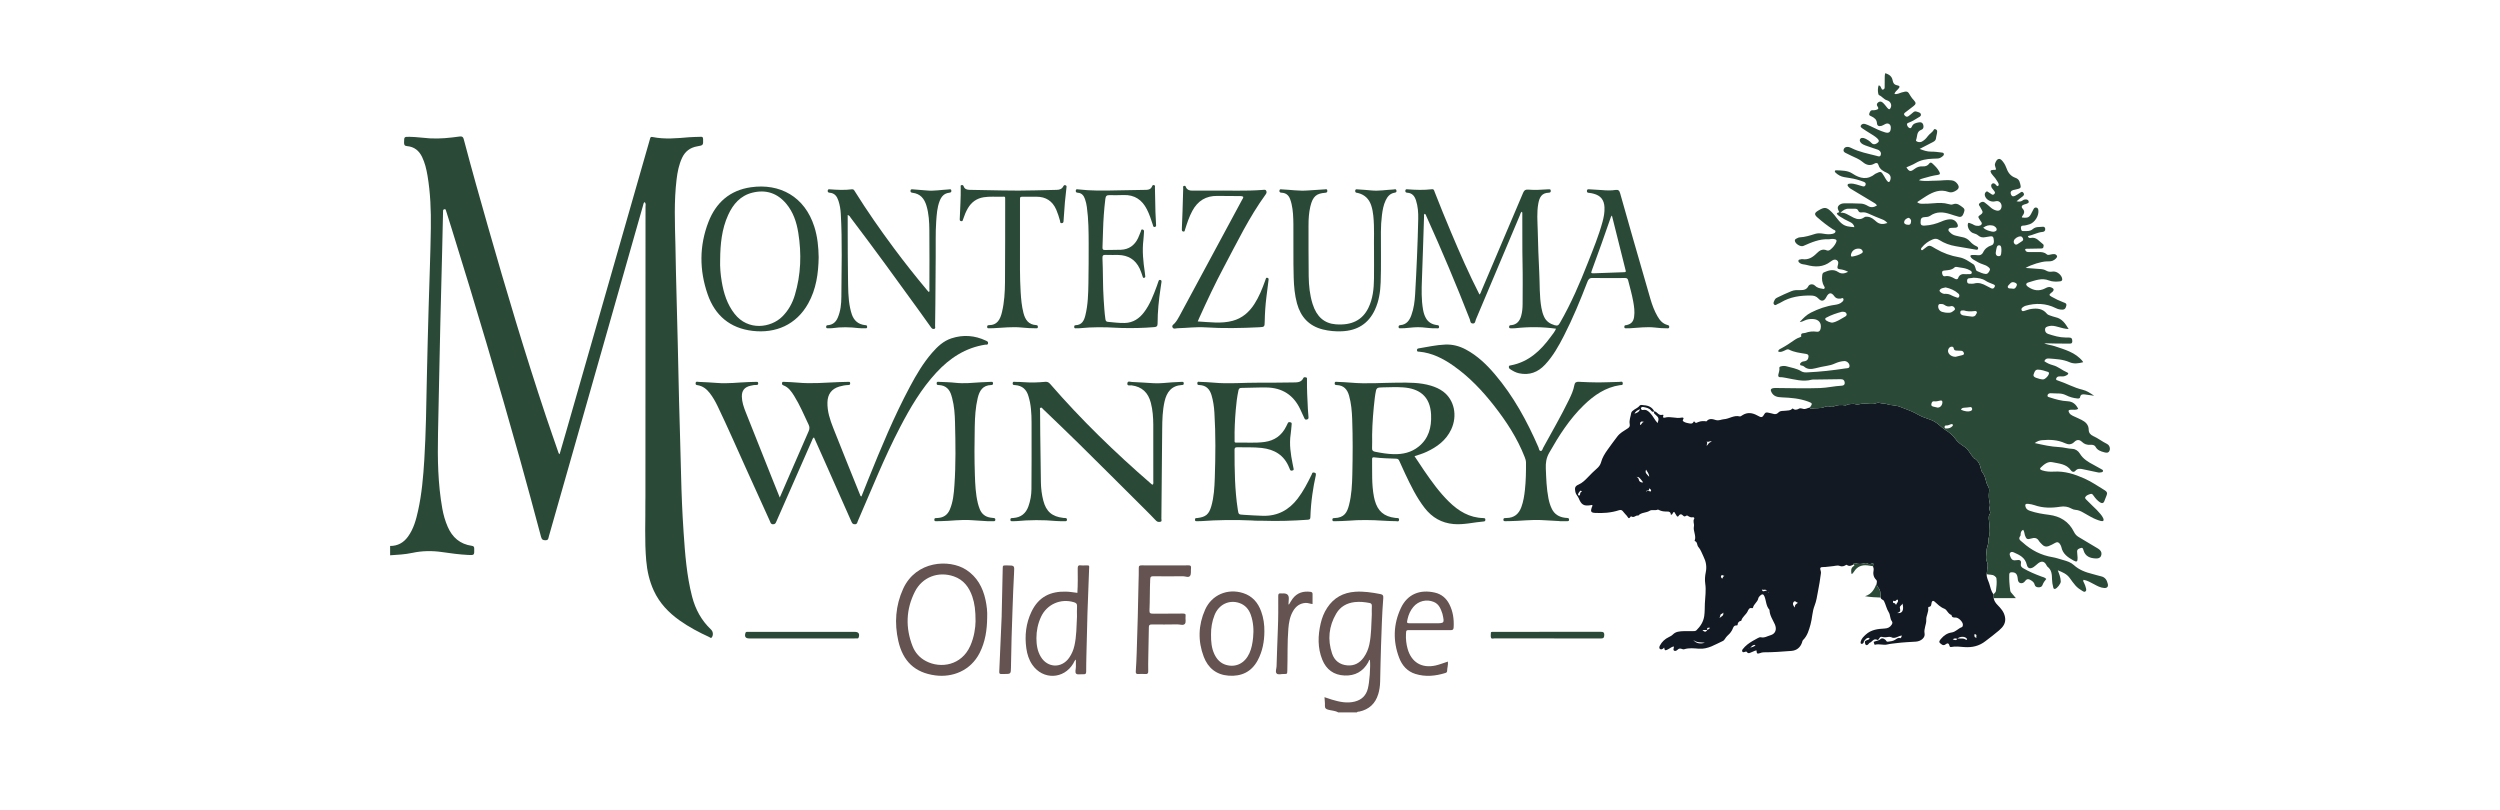
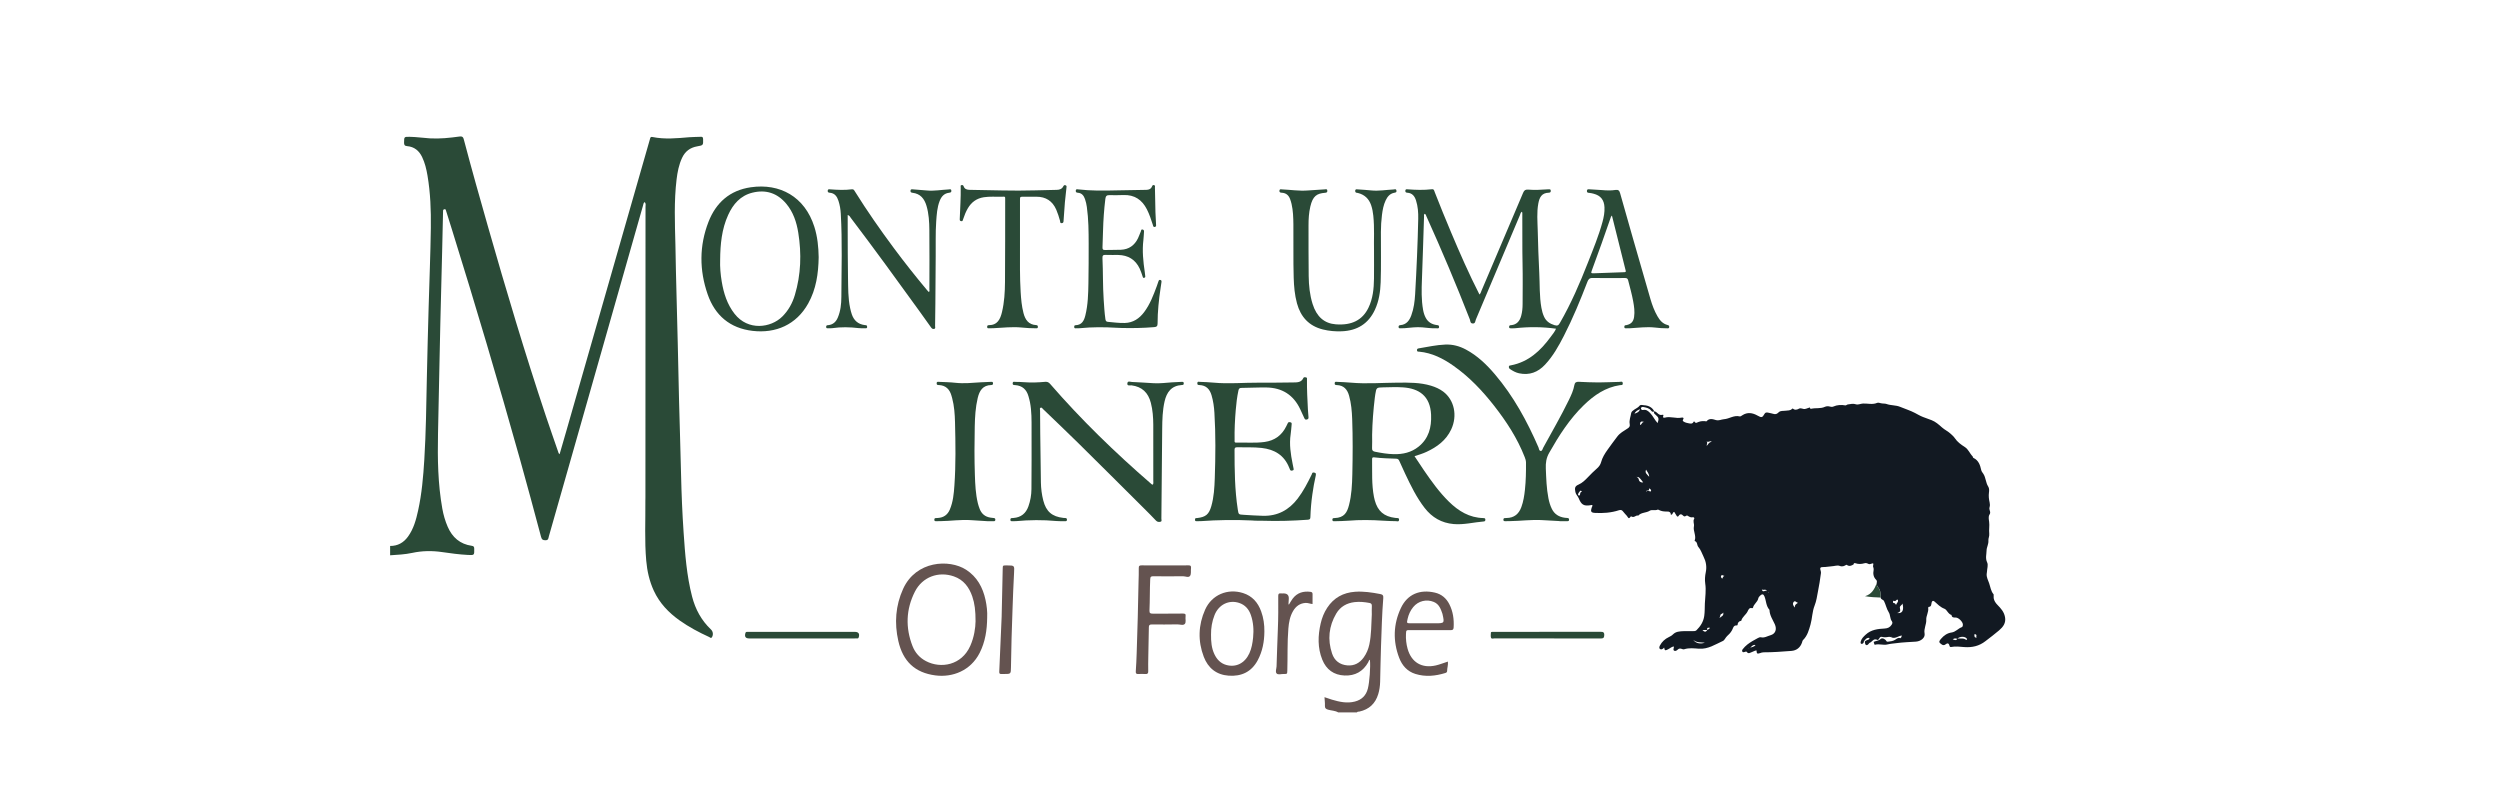
<svg xmlns="http://www.w3.org/2000/svg" version="1.1" viewBox="0 0 635.345 205.808">
  <defs>
    <style>
      .cls-1 {
        fill: #2a4a37;
      }

      .cls-2 {
        fill: #121922;
      }

      .cls-3 {
        fill: #645350;
      }
    </style>
  </defs>
  <g>
    <g id="Layer_1">
      <g id="Layer_1-2" data-name="Layer_1">
        <g>
          <path class="cls-2" d="M509.541,156.784c-.243-1.299-1.043-2.165-1.875-3.021-.508-.521-.878-1.051-.998-1.76-.004-.316-.007-.632-.01-.948-.707-.807-.812-1.881-1.144-2.831-.258-.741-.677-1.492-.627-2.335.026-.194.071-.387.076-.581.021-.802.375-1.694.047-2.382-.498-1.042-.164-2.007-.148-3.009.014-.871.544-1.624.466-2.548-.046-.556.296-1.084.214-1.773-.113-.962.11-1.982-.026-2.992-.082-.609-.24-1.315.091-1.833.249-.389.189-.635.08-.974-.099-.307-.164-.591-.054-.945.111-.359.089-.797.003-1.172-.193-.829-.28-1.647-.17-2.499.066-.516.105-1.081-.192-1.54-.647-.996-.584-2.251-1.243-3.244-.193-.29-.446-.562-.526-.934-.274-1.273-.676-2.474-1.978-3.091-.183-.087-.127-.311-.217-.4-.735-.729-1.043-1.778-1.993-2.378-.947-.598-1.887-1.283-2.525-2.242-.287-.431-.646-.728-1.008-1.071-.698-.661-1.569-1.041-2.279-1.678-.782-.702-1.607-1.43-2.608-1.821-.721-.282-1.458-.528-2.183-.807-.727-.28-1.386-.676-2.067-1.035-1.206-.634-2.514-1.021-3.762-1.55-1.081-.458-2.344-.313-3.492-.737-.357-.132-.942-.055-1.399-.183-.329-.091-.693-.194-.967-.077-1.175.5-2.378.105-3.562.159-.628.029-1.259.393-1.838.188-.715-.254-1.355-.025-2.023.043-.213.021-.43.274-.615.242-1.063-.181-2.085-.148-3.088.301-.222.099-.542.093-.778.017-.462-.147-.948-.14-1.332.041-1.119.527-2.33.23-3.47.495-.279.065-.333-.121-.351-.337-.43.089-.797.32-1.265.393-.55.086-1.012-.357-1.517-.078-.536.298-1.067.424-1.584-.049-.016-.014-.122.042-.164.086-.458.494-1.076.393-1.653.48-.599.09-1.287-.07-1.769.412-.404.403-.764.581-1.364.385-.352-.115-.749-.174-1.125-.265-.399-.096-.833-.206-1.114.297-.536.955-.753.979-1.753.415-1.271-.716-2.577-.941-3.882-.079-.226.149-.44.341-.709.275-1.424-.351-2.597.628-3.942.721-.688.047-1.28.447-2.083.208-.715-.212-1.654-.541-2.337.307-.058.071-.307-.014-.468-.022-.836-.042-1.195.023-2.082.408-.198.086-.313.003-.406-.14-.099-.153-.248-.303-.355-.093-.278.548-.703.479-1.177.385-.453-.09-.903-.173-1.301-.424-.206-.13-.369-.271-.185-.548.325-.488-.13-.544-.367-.491-1.422.322-2.841-.397-4.263.01-.125.036-.584.08-.446-.284.188-.495.049-.486-.366-.408-.415.078-.766-.152-1.052-.431-.24-.234-.483-.436-.824-.484.004.007.008.013.012.019-.013.008-.024.008-.038.016-.218.404.071.599.346.836.84.722.898,1.003.522,2.121-.758-.788-1.172-1.835-1.949-2.611-.475-.475-.987-.895-1.723-.723-.377.088-.562-.194-.563-.399-.002-.278.306-.417.59-.358.732.154,1.5.259,1.996.916.223.294.459.395.78.218.007-.013.01-.024.018-.037.003,0,.005.002.009.002-.562-1.049-1.501-1.49-2.634-1.546-.369-.019-.836-.226-1.117.137-.359.464-.883.667-1.334.978-.337.232-.729.508-.782.853-.143.934-.569,1.862-.383,2.801.13.653-.152.89-.589,1.172-.911.587-1.879,1.112-2.551,1.996-.855,1.127-1.701,2.262-2.518,3.416-.685.966-1.307,1.965-1.619,3.137-.162.608-.533,1.128-1.017,1.549-.821.714-1.585,1.484-2.339,2.269-.703.732-1.406,1.438-2.384,1.867-.963.422-.98.895-.788,1.882.128.659.622,1.029.836,1.562.659,1.637,1.274,2.059,2.956,1.798.182-.029.374-.172.576.076-.078.183-.181.385-.249.598-.296.913-.121,1.215.839,1.271,2.078.12,4.136-.029,6.128-.681.416-.136.752-.043.97.254.312.425.688.781,1.026,1.173.316.367.427,1.021.948.195.029-.046.204-.06.265-.02.632.422,1.08-.443,1.676-.228.777-.87,2.016-.651,2.948-1.256.498-.323,1.37.046,2.036-.28.06-.029.181.058.269.098.794.357,1.083.39,2.34.411.236.004.508.139.63.403.071.151-.049.44.213.394.414-.128.261-.67.725-.709.18.297.365.605.552.912.13.214.335.433.521.139.414-.659.801-.506,1.24-.058.188.191.404.19.621.028.141-.105.31-.152.461-.057.417.262.813.524,1.361.38.216-.056.411.242.315.387-.426.635.059,1.278-.077,1.912-.264,1.231.676,2.411.183,3.661-.009.022.008.08.024.085.745.238.518,1.064.917,1.508.648.722.908,1.679,1.335,2.506.594,1.15.853,2.514.552,3.912-.202.939-.273,2.006-.138,2.886.264,1.724-.022,3.393-.095,5.07-.045,1.049-.004,2.117-.159,3.181-.217,1.492-.965,2.608-1.974,3.616-.242.242-.605.225-.936.225-.791,0-1.584-.024-2.373.007-.955.038-1.93.084-2.663.821-.311.313-.667.503-1.058.69-.974.463-1.751,1.172-2.253,2.133-.142.273-.29.672.045.906.26.181.572.024.816-.168.074-.058.125-.145.186-.219.012.024.028.047.041.071.013.023.025.047.027.072.074.899.598.454.963.293.483-.213.87-.642,1.444-.718.117.407-.32.83.086,1.069.357.21.698-.064.968-.313.283-.261.592-.265.918-.147.221.08.455.179.672.108,1.227-.401,2.502-.233,3.72-.144,2.349.173,4.158-1.081,6.117-1.969.223-.101.411-.341.544-.561.306-.501.725-.892,1.143-1.288.279-.264.45-.587.643-.909.256-.426.313-1.236,1.135-1.185.086.005.252-.055.254-.092.03-.618.325-.996.947-1.097.24-.989,1.188-1.5,1.61-2.376.214-.445.413-1.025,1.141-.818.063.018.221-.069.231-.126.177-.933,1.15-1.406,1.336-2.34.056-.281.26-.525.483-.733.508-.475.84-.416,1.094.204.458,1.119.379,2.437,1.264,3.398.019.02.013.063.014.097.057,1.34.826,2.423,1.35,3.58.567,1.251.206,2.435-1.112,2.798-.791.218-1.526.737-2.437.509-.245-.061-.581.107-.835.245-.895.485-1.794.967-2.595,1.603-.44.349-.837.744-1.177,1.191-.147.195-.228.426-.071.637.135.182.343.135.543.069.181-.06.432-.204.555-.029.432.612.866.185,1.299.047.395-.125.742-.397,1.179-.424.059.859.156.937.92.682.281-.094.541-.198.851-.197,2.37.006,4.733-.173,7.093-.356,1.326-.103,2.256-.846,2.703-2.126.076-.217.09-.467.26-.632,1.117-1.083,1.508-2.578,1.899-3.954.446-1.569.415-3.255,1.046-4.833.448-1.121.618-2.359.846-3.567.288-1.522.569-3.039.749-4.577.023-.197.035-.372-.033-.573-.28-.828-.174-1.073.684-1.053.699.017,1.357-.156,2.039-.184.688-.029,1.508-.332,2.03-.122.752.303,1.183.053,1.724-.256.04-.023.134.013.184.048.6.422,1.136.17,1.669-.146.025-.307.211-.404.475-.309.769.278,1.53.225,2.301.006.286-.081.58-.052.857.102.23.128.452.165.739.066.728-.251.737-.224.572.593.066.318.222.617.156.962-.181.938-.066,1.801.664,2.508.279.27.136.618.101.939.082.313.088.643.335.907.702.752.688,1.702.7,2.642.038.521.645.502.837.88.471.928.64,1.981,1.21,2.873.439.687.273,1.595.794,2.271.23.298.12.616-.078.912-.415.619-.954.89-1.731.931-1.74.093-3.471.274-4.852,1.567-.564.527-1.105,1.037-1.274,1.82-.041.191-.053.408.181.503.227.091.365-.079.508-.211.13-.122.068-.335.155-.445.355-.45.691-.971,1.407-.836-.044.54-.514.458-.802.627-.19.112-.453.187-.366.497.068.243.027.552.323.676.269.113.424-.106.592-.252.093-.081.14-.258.238-.286.688-.197,1.028-1.299,2.001-.766.171.094.296-.076.384-.217.383-.615.432-.654,1.156-.484.269.063.511.037.773.015.416-.035.842-.201,1.255.025l-.012-.012c-.002-.007-.005-.014-.009-.021-.034-.054-.077-.118-.071-.123.085-.071.104-.049.054.055-.008.016.005.043.017.069.005.008.011.017.015.024.957.501,1.735-.365,2.69-.44-.17.307-.165.744-.452.66-.592-.175-.889.185-1.307.444-.529.329-1.179.385-1.8.459-.164.02-.287.006-.397-.173-.337-.55-1.065-.87-1.447-.512-.528.496-1.206.455-1.791.744.16.245.116.791.373.718,1.048-.3,2.086.189,3.128-.07.73-.181,1.494-.228,2.243-.329,1.665-.225,3.343-.274,5.017-.391,1.262-.088,2.391-.995,2.193-2.063-.233-1.262.498-2.298.427-3.525-.055-.948.639-1.915.493-2.972-.012-.084.056-.256.094-.258.759-.037.668-.636.779-1.12.097-.423.389-.552.721-.258.786.694,1.467,1.439,2.537,1.843.651.247.91,1.342,1.792,1.58.078.701.584.66,1.097.657.685-.004,1.774,1.075,1.79,1.757.006.27-.042.604-.291.693-.926.327-1.533,1.203-2.585,1.345-1.072.144-1.957.756-2.657,1.583-.262.309-.676.764-.288,1.097.344.296.818.829,1.446.319.413-.335.782-.332.944.285.059.224.138.468.449.402,1.117-.236,2.25-.062,3.349.02,2.01.148,3.779-.269,5.36-1.5,1.168-.91,2.366-1.784,3.483-2.752,1.012-.877,1.787-1.854,1.496-3.407l-.007.005ZM401.495,125.887c-.004.015-.061.015-.093.021-.139.027-.321-.009-.34-.119-.083-.467.346-.716.527-1.073.015-.03.234.039.357.07.017.004.025.046.072.139-.5.133-.415.592-.524.962h0ZM416.788,103.99c-.205.708-.766.938-1.411,1.145.29-.659.852-.902,1.411-1.145ZM416.549,122.108c-.113-.315-.08-.675-.658-.927.716.082.708.1,1.708,1.423-.51.095-.95-.218-1.05-.497h0ZM416.795,108.009c.014-.596.016-1.123,1.04-.765-.658.004-.525.667-1.04.765ZM418.331,119.357c.289.567.772.97.787,1.811-.511-.61-1.178-.928-.787-1.811ZM419.586,124.762c-.05.14-.231.204-.315.119-.313-.316-.622-.164-.962.076.119-.556.955-.089.75-.814-.006-.023.214.051.307.123.161.124.298.276.221.497h0ZM430.309,162.598c.84.763,1.888.629,2.956.722-1.138.441-2.322.174-2.956-.722ZM433.878,160.09c.003.009.003.015.005.025h-.032c-.324.622-.743.484-1.198,0h1.198c.004-.007.007-.011.011-.018.005-.002.011-.005.016-.007-.171-.639.246-.6.696-.544-.159.288-.415.432-.696.544ZM434.197,112.744c-.066.078-.129.161-.191.246-.084.113-.168.228-.262.335-.051-.409.343-.791-.099-1.265.109.15.224.211.342.224.353.041.726-.34,1.006.015h0c-.366.025-.598.211-.796.444h0ZM436.986,157.071c.11-.265.183-.526.247-.799.076-.329.609-.226.677-.643.296.878-.501,1.026-.924,1.441h0ZM437.685,147.069c-.298-.272-.446-.542-.241-.797.243-.304.512.085.803.085-.348.088-.406.433-.562.713h0ZM447.753,149.787c.443.326,1.078-.273,1.31.522-.283-.619-1.088.57-1.31-.522ZM449.392,150.593c-.021-.02-.062-.044-.058-.057.011-.041.038-.077.06-.115.021.02.041.038.066.063-.022.036-.045.073-.068.11h0ZM444.462,164.794c-.021-.003-.037-.036-.055-.056.022-.015.046-.044.067-.042.021.003.037.036.055.056-.022.015-.046.044-.067.041h0ZM444.806,164.592c.382-.319.685-.812,1.336-.668-.35.491-.889.495-1.336.668ZM456.173,154.403c-.537-.487-.663-1.043-.318-1.448.368-.433.693.228,1.104.241-.444.292-.91.486-.786,1.206h0ZM481.273,153.246c-.195.003-.219-.196-.186-.375.045-.243.161-.211.342-.13.382.171.463-.461.869-.332.262.57-.323.849-.439,1.317-.182-.219-.253-.484-.587-.48h0ZM482.152,155.794c.682-.18.903-.532.699-1.182-.198-.628.518-.776.649-1.246.424,1.758-.055,2.617-1.348,2.428h0ZM496.252,162.46c.5-.298.807-.231,1.187-.092-.349.461-.672.323-1.187.092ZM499.852,162.56c-.033.04-.134.08-.164.06-.331-.23-.691-.351-1.095-.348-.34.003-.679,0-1.119,0,.735-.614,1.942-.551,2.371.027.068.091.071.182.006.261h0ZM502.359,162.081c.004.017.012.035.038.053-.046-.019-.046-.036-.038-.053ZM502.401,162.013s.003-.005,0-.009c-.003,0-.003-.003-.005-.004-.698.176-.639-.416-.613-.74.019-.243.348-.035.456.07.174.168-.164.504.157.67h.006l.004.007s-.002.004-.005.005h0Z" />
          <g>
            <path class="cls-3" d="M350.744,150.965c-2.105-.404-4.208-.726-6.359-.575-3.014.212-5.405,1.508-7.084,4.055-.807,1.224-1.336,2.564-1.663,3.981-.717,3.105-.811,6.203.402,9.212,1.018,2.525,2.931,3.925,5.676,4.034,2.676.106,4.698-1.029,6.011-3.385.118-.212.122-.512.421-.618.185,1.887-.108,5.697-.523,7.328-.449,1.765-1.561,2.846-3.307,3.296-1.995.514-3.917.08-5.822-.484-.614-.182-1.215-.404-1.895-.632.047.792.147,1.48.111,2.161-.033.62.208.835.777,1.01.862.265,1.805.228,2.606.706h4.748c.142-.254.406-.166.618-.213,2.475-.542,4.071-2.025,4.804-4.449.307-1.015.449-2.057.479-3.11.085-3.025.108-6.052.224-9.075.156-4.074.243-8.152.575-12.217.053-.645-.123-.896-.799-1.026h0ZM348.628,156.126c-.144,2.612-.097,5.153-.625,7.647-.254,1.203-.721,2.323-1.443,3.323-1.018,1.409-2.383,2.154-4.146,2.004-1.935-.164-3.281-1.203-3.887-3.021-1.178-3.529-.825-6.955,1.068-10.159,1.033-1.749,2.675-2.679,4.697-2.906,1.255-.141,2.498-.013,3.734.214.463.085.644.32.613.811-.045.721-.012,1.448-.012,2.087h0Z" />
            <path class="cls-3" d="M245.519,144.788c-4.275-2.753-12.745-2.311-16.005,4.87-1.928,4.248-2.243,8.687-1.223,13.213,1.174,5.209,4.24,8.113,9.465,8.779,4.296.549,8.9-1.18,11.206-5.709,1.438-2.825,1.882-5.855,1.915-8.974.073-1.525-.099-3.03-.419-4.512-.685-3.167-2.151-5.871-4.94-7.667h0ZM246.58,164.144c-2.195,4.935-7.48,5.852-11.259,3.869-1.613-.846-2.768-2.152-3.416-3.818-1.824-4.685-1.67-9.355.606-13.835,1.897-3.735,5.976-5.246,9.903-3.878,2.471.861,3.87,2.742,4.684,5.116.612,1.787.833,3.647.827,6.292-.024,1.658-.349,4.015-1.343,6.251v.002Z" />
-             <path class="cls-3" d="M275.68,143.695c-.329-.004-.665.038-.987-.013-.698-.107-.813.229-.805.837.028,2.004.039,4.009-.081,6.151-1.015-.127-1.953-.293-2.906-.315-3.884-.094-6.929,1.254-8.771,5.123-1.395,2.932-1.744,6.042-1.307,9.239.206,1.507.646,2.945,1.527,4.224,2.676,3.886,7.995,3.723,10.407-.321.189-.317.281-.715.666-1.014,0,.685-.003,1.271,0,1.856.004.609-.31,1.443.098,1.764.391.308,1.197.065,1.817.121.599.054.706-.22.702-.747-.008-1.315.031-2.63.055-3.945.133-7.299.375-14.594.682-21.887.053-1.261.171-1.06-1.098-1.074h0ZM273.702,156.74c-.128,2.465-.103,4.938-.653,7.365-.249,1.101-.682,2.125-1.33,3.054-1.903,2.727-5.467,2.62-7.197-.218-.888-1.457-1.122-3.098-1.127-4.743-.004-1.884.373-3.728,1.18-5.455,1.486-3.182,4.985-4.712,8.354-3.693.548.166.831.392.789,1.024-.059.885-.015,1.777-.015,2.665h0Z" />
            <path class="cls-3" d="M315.903,150.717c-3.932-1.246-7.951.448-9.633,4.216-1.749,3.92-1.877,7.975-.341,11.995,1.088,2.851,3.217,4.563,6.311,4.785,3.225.232,5.798-.941,7.383-3.893,1.227-2.284,1.685-4.751,1.704-7.316.023-1.758-.215-3.476-.819-5.131-.82-2.253-2.257-3.911-4.605-4.656h0ZM318.461,162.033c-.138,1.374-.367,2.738-.953,4.01-1.154,2.506-3.392,3.643-5.866,2.949-1.464-.41-2.408-1.434-3.033-2.769-.714-1.525-.856-3.158-.841-4.955-.018-1.621.242-3.337.901-4.975,1.068-2.653,3.64-3.921,6.234-3.073,1.523.498,2.474,1.596,2.984,3.067.647,1.863.769,3.798.574,5.748h0Z" />
            <path class="cls-3" d="M302.009,143.677c-1.977.036-3.954.013-5.932.013s-3.955.015-5.933-.01c-.529-.007-.761.105-.742.695.04,1.182-.04,2.368-.057,3.55-.086,6.021-.288,12.039-.474,18.058-.048,1.545-.122,3.09-.228,4.633-.038.535.13.708.649.679.592-.033,1.189-.037,1.779,0,.547.035.752-.136.736-.714-.032-1.25-.003-2.503.019-3.754.043-2.467.11-4.935.14-7.402.006-.534.159-.73.728-.724,2.172.024,4.346.008,6.519-.023.646-.01,1.477.343,1.89-.117.39-.433.094-1.264.195-1.908.103-.654-.165-.735-.758-.726-2.537.039-5.075.011-7.613.021-.539.002-.835-.098-.804-.762.123-2.662.066-5.33.19-7.995.029-.636.231-.749.803-.743,2.504.028,5.01.033,7.514-.003.623-.009,1.448.45,1.823-.115.318-.48.145-1.275.227-1.926.068-.541-.086-.74-.672-.729h0Z" />
            <path class="cls-3" d="M368.322,153.536c-.777-1.516-1.985-2.541-3.654-2.929-3.785-.88-6.977.367-8.647,3.912-1.937,4.111-2.059,8.402-.438,12.658.738,1.937,2.05,3.454,4.136,4.099,2.55.789,5.071.531,7.576-.237.28-.086.476-.205.475-.53-.004-.754.295-1.483.197-2.377-1.079.335-2.046.745-3.072.979-3.529.805-6.208-.762-7.173-4.247-.335-1.212-.473-2.453-.411-3.714.05-1.014.042-1.018,1.044-1.019,3.428-.002,6.856-.009,10.284.008.506.003.751-.075.786-.674.121-2.076-.147-4.067-1.103-5.932h.002ZM364.811,158.4h-2.763c-1.151,0-2.302,0-3.453,0-1.121,0-1.124-.003-.868-1.136.249-1.104.707-2.112,1.429-2.989,1.29-1.568,3.396-2.068,5.232-1.298,1.374.576,1.772,1.818,2.204,3.052.011.03.009.065.016.097.5,2.242.475,2.274-1.796,2.274h0Z" />
            <path class="cls-3" d="M255.914,143.692h-.197c-.884.002-.872.003-.891.91-.091,4.271-.189,8.541-.27,12.182-.217,5.061-.399,9.491-.609,13.921-.021.45.115.605.536.585.23-.011.461-.002.692-.002,1.718,0,1.729,0,1.75-1.73.059-4.962.224-9.921.401-14.88.108-3.02.214-6.041.383-9.057.108-1.918.16-1.915-1.795-1.929h0Z" />
            <path class="cls-3" d="M333.082,150.412c-1.828-.24-3.4.202-4.555,1.714-.354.464-.628.987-.938,1.483-.047-.007-.095-.014-.142-.021.025-.426.038-.853.078-1.278.092-1.002-.349-1.503-1.324-1.502-.231,0-.465.024-.692-.004-.525-.068-.663.153-.66.662.014,2.83.024,5.66-.099,8.491-.137,3.122-.211,6.247-.327,9.371-.023.617-.365,1.387-.002,1.807.378.437,1.183.131,1.8.147.921.024.909,0,.937-.902.108-3.552-.028-7.11.265-10.658.129-1.555.396-3.063,1.198-4.433.713-1.217,1.725-1.97,3.165-2.065.619-.04,1.201.249,1.78.278,0-.865-.011-1.68.005-2.494.007-.359-.119-.544-.489-.592v-.003Z" />
          </g>
          <g>
            <path class="cls-1" d="M175.886,151.615c-1.384-5.35-1.783-10.83-2.156-16.31-.332-4.859-.532-9.724-.643-14.594-.146-6.348-.354-12.695-.517-19.044-.123-4.804-.211-9.608-.327-14.413-.148-6.119-.315-12.237-.465-18.355-.055-2.238-.073-4.475-.13-6.712-.141-5.528-.367-11.058.294-16.57.227-1.896.584-3.765,1.407-5.516.774-1.646,2.048-2.6,3.84-2.909,1.565-.27,1.533-.288,1.496-1.849-.013-.516-.204-.601-.643-.577-.954.051-1.912.027-2.863.107-3.121.264-6.239.582-9.351-.054-.553-.113-.566.233-.668.593-.799,2.812-1.613,5.62-2.418,8.432-6.243,21.792-12.484,43.585-18.727,65.377-.591,2.061-1.192,4.118-1.797,6.205-.283-.196-.306-.433-.379-.649-1.046-3.045-2.122-6.079-3.14-9.133-5.28-15.835-10.049-31.825-14.633-47.872-2.112-7.392-4.204-14.79-6.163-22.224-.165-.627-.307-.966-1.157-.849-2.477.34-4.972.609-7.484.463-1.71-.1-3.407-.365-5.121-.391-1.454-.023-1.422-.021-1.452,1.441-.013.611.141.871.785.926,1.804.155,3.027,1.154,3.798,2.759.719,1.497,1.097,3.092,1.372,4.715.744,4.398.91,8.844.85,13.282-.09,6.743-.375,13.484-.561,20.227-.164,5.953-.332,11.906-.452,17.86-.141,6.943-.222,13.887-.646,20.819-.265,4.336-.637,8.666-1.57,12.921-.516,2.351-1.138,4.672-2.585,6.662-1.114,1.533-2.604,2.377-4.534,2.365v2.372c1.871-.131,3.751-.206,5.591-.605,2.542-.551,5.088-.586,7.657-.207,2.149.316,4.303.603,6.475.72,1.7.092,1.684.091,1.653-1.582-.009-.473-.11-.663-.634-.737-2.969-.424-4.94-2.136-6.113-4.849-.643-1.487-1.086-3.033-1.368-4.621-1.117-6.284-1.22-12.629-1.09-18.986.13-6.383.265-12.767.399-19.15.064-3.06.125-6.12.2-9.18.147-5.987.304-11.974.451-17.96.083-3.389.155-6.778.231-10.167.006-.265-.025-.553.328-.625.399-.081.396.262.468.49.498,1.566.986,3.134,1.474,4.702,6.041,19.383,11.812,38.846,17.291,58.394,1.836,6.55,3.592,13.121,5.35,19.691.181.674.463.858,1.14.852.762-.006.715-.553.837-.982,2.167-7.582,4.323-15.166,6.482-22.75,5.818-20.443,11.635-40.887,17.452-61.331.086-.3.095-.636.397-.882.407.364.238.819.238,1.214-.002,24.641-.013,49.282-.025,73.923,0,.264-.017.526-.014.79.044,5.069-.228,10.144.219,15.205.232,2.633.803,5.189,1.915,7.609,1.458,3.174,3.773,5.599,6.588,7.591,2.344,1.659,4.868,3.003,7.475,4.192.222.101.491.459.746.02.359-.617.26-1.422-.278-1.931-2.434-2.308-3.955-5.128-4.791-8.356v.002Z" />
-             <path class="cls-1" d="M535.514,112.842c-1.247-.597-2.32-1.49-3.597-2.042-.625-.27-1.093-.832-1.094-1.537-.002-1.324-.794-2.029-1.833-2.562-.729-.374-1.495-.677-2.233-1.034-.356-.172-.686-.391-.89-.755-.308-.552-.202-.731.438-.788.602-.054,1.246.185,1.836-.231-.575-1.153-1.366-1.863-2.736-1.925-1.514-.069-2.981-.483-4.424-.954-.272-.088-.667-.107-.635-.487.035-.423.414-.59.793-.595.591-.008,1.184.085,1.774.066.775-.024,1.483.106,2.186.463.852.432,1.776.693,2.734.798.335.037.727.079.803-.342.136-.754.667-.728,1.2-.671.792.085,1.577.218,2.366.331-.945-.642-1.89-1.286-2.973-1.536-2.168-.501-4.088-1.628-6.181-2.308-.216-.071-.591-.119-.503-.484.07-.294.312-.52.623-.569.289-.046.59-.03.885-.016.481.024.903-.117,1.298-.382.341-.229.397-.464-.013-.634-1.241-.516-2.252-1.466-3.583-1.826-.782-.212-1.543-.532-2.214-1.029.223-.582.634-.728,1.189-.682,1.765.147,3.534.192,5.205.937,1.115.497,2.292.318,3.457.013-.046-.113-.057-.181-.096-.229-1.845-2.29-4.561-2.981-7.163-3.862-.859-.29-1.803-.314-2.632-.735,2.051.055,4.092.115,6.134.089.477-.006,1.051.14,1.012-.675-.034-.698-.224-.869-1.079-.875-.231-.002-.461,0-.693,0-1.503-.01-2.92-.436-4.33-.895-.519-.169-.822-.529-.824-1.097-.002-.666.527-.776.998-.9.76-.2,1.503-.021,2.237.181.873.239,1.74.517,2.762.558-.848-1.398-1.668-2.642-3.318-2.997-.48-.104-.942-.291-1.412-.44-.315-.1-.61-.219-.834-.493-1.054-1.293-2.486-1.378-3.973-1.166-.58.082-1.135.328-1.706.482-.248.067-.539.168-.697-.148-.164-.33.024-.577.274-.759.211-.153.443-.307.69-.376,2.624-.744,5.197-.668,7.67.567.549.274,1.092.415,1.701.407.677-.009.881-.412,1.008-.987.137-.618-.264-.695-.683-.857-1.044-.401-2.062-.87-3.031-1.427-.704-.405-.704-.534-.105-1.022.076-.063.167-.108.239-.176.57-.54.466-.914-.288-1.204-.567-.217-1.025.014-1.496.259-1.54.801-3,.567-4.363-.399-.639-.453-.6-.913.122-1.119,1.688-.482,3.359-1.213,5.188-.492.866.341,1.811.339,2.735.24.315-.033.678-.094.651-.568-.059-.985-1.3-2.038-2.302-1.935-.593.062-1.182.134-1.722-.204-.52-.325-1.091-.411-1.694-.443-1.156-.063-2.308-.17-3.589-.268,1.398-.839,4.024-1.631,5.333-1.661.491-.012.989.019,1.468-.142.66-.222,1.357-.946,1.172-1.265-.357-.617-.946-.464-1.503-.366-.38.066-.768.267-1.13-.049-.591-.517-1.298-.574-2.04-.554-.823.022-1.647-.002-2.471.005-.519.004-.89-.158-.959-.732.299-.16.6-.113.892-.12,1.054-.022,2.108-.042,3.162-.06.277-.004.542-.031.606-.369.047-.256.139-.555-.115-.735-.956-.677-1.64-1.887-3.11-1.579-.317.066-.637-.024-.729-.476,1.299-.245,2.423-.937,3.722-1.051.437-.038.737-.283.688-.786-.035-.358-.271-.567-.594-.529-.869.101-1.816-.067-2.55.583-.724.64-1.592.5-2.439.519-.542.012-.529-.399-.585-.74-.063-.386.075-.643.518-.65.567-.008,1.106-.169,1.639-.334,1.357-.419,2.472-2.209,2.263-3.606-.046-.309-.164-.573-.51-.647-.3-.064-.521.078-.667.316-.171.28-.316.576-.458.872-.16.335-.302.599-.449.802-.442.609-.931.678-2.088.53h0c-.035-.108,0-.199.052-.281.017-.028.036-.054.054-.08.434-.619.747-1.171.059-1.899-.416-.441-.193-.851.363-1.028.156-.05.323-.071.472-.135.344-.147.888-.212.683-.752-.179-.469-.68-.45-1.114-.365-.151.03-.294.139-.423.235-.475.356-.985.281-1.508.193.478-.452.978-.817,1.47-1.189.342-.258.592-.544.245-.984-.344-.436-.613-.14-.915.063-.381.256-.769.508-1.177.716-.437.223-.834.186-1.044-.344-.217-.548-.028-.948.567-1.122.441-.129.902-.193,1.344-.318.33-.093.641-.257.551-.685-.181-.856-.255-1.732-1.322-2.1-1.106-.382-1.836-1.194-2.235-2.339-.212-.609-.512-1.213-.923-1.735-.288-.366-.647-.82-1.097-.72-.521.116-.758.67-.932,1.184-.118.347.01.65.108.959.069.217.209.421.016.625-.176,0-.34-.006-.505,0-.821.037-.95.252-.545.928.1.168.228.324.363.467.452.483.845,1.011,1.177,1.581.196.337.501.788.184,1.075-.302.272-.513-.239-.748-.428-.256-.206-.525-.298-.807-.092-.284.207-.257.517-.177.811.09.328.375.535.55.81.179.281.561.538.223.942-.371.441-.686.142-1.004-.087-.08-.058-.157-.128-.248-.161-.302-.111-.548-.584-.927-.22-.347.334-.337.765-.152,1.191.357.824,1.437,1.378,2.336,1.215.289-.053.576-.136.88-.074.659.132,1.08.892.889,1.623-.174.668-.652.932-1.368.729-.511-.145-.964-.391-1.365-.758-.485-.444-.996-.862-1.523-1.257-.449-.339-.878-.144-1.255.166-.416.343-.102.629.089.934.174.278.295.59.475.862.309.466.151.792-.26,1.074-.809.556-.792.548-.282,1.365.231.369.711.827.407,1.199-.353.434-1.019.378-1.572.247-.248-.059-.466-.24-.704-.349s-.484-.203-.733-.287c-.201-.068-.369-.074-.432.212-.206.938.559,2.191,1.499,2.409.427.099.817.287,1.14.561.521.442,1.092.555,1.742.424.354-.071.712-.124,1.071-.174.455-.063.928-.206,1.076.483.199.931.054,1.563-.532,1.756-.956.316-1.686.867-2.12,1.79-.273.579-.741.788-1.371.722-.458-.048-.922-.076-1.382-.06-.522.019-.625.261-.293.679.159.201.376.371.597.506.786.481,1.584.943,2.47,1.221.443.139.869.318,1.231.61.278.223.634.463.427.89-.214.442-.48.956-1.052.914-.757-.056-1.44-.445-2.138-.721-.381-.151-.347-.68-.521-1.028-.117-.234-.168-.53-.392-.67-1.164-.729-2.274-1.583-3.681-1.818-2.1-.351-4.094-1.08-5.901-2.139-1.682-.987-1.598-1.13-3.083.07-.026.021-.047.047-.076.063-.16.088-.313.325-.506.162-.227-.193-.083-.436.06-.614.76-.937,1.693-1.641,2.821-2.091.567-.227,1.08-.199,1.595.131,1.319.845,2.758,1.369,4.306,1.62,1.656.268,3.305.579,4.96.846.223.036.568.135.654-.239.072-.315-.161-.49-.407-.601-.641-.291-1.185-.704-1.647-1.23-.543-.618-1.22-.977-2.035-1.112-.551-.091-1.09-.248-1.635-.373-.528-.12-.975-.375-1.358-.758-.233-.232-.55-.453-.442-.816.112-.375.499-.371.826-.392.329-.021.66-.012.987-.045.504-.051.685-.311.506-.813-.305-.852-1.046-1.361-1.972-1.318-.733.034-1.412.248-2.086.542-1.366.595-2.794.981-4.289,1.055-.532.027-1.072.041-1.07-.778.003-.974.172-1.299.987-1.368.497-.042,1.007-.032,1.424-.328,1.654-1.171,3.403-1,5.193-.416.686.223,1.372.458,2.071.634.609.155,1.001-.131,1.209-.72.197-.558.541-1.128-.104-1.602-.757-.559-1.467-1.273-2.574-.825-.332.135-.719.05-1.071-.056-1.257-.381-2.539-.325-3.822-.213-.986.087-1.971.135-2.961.121-.423-.006-.828-.047-1.214-.416.828-.549,1.576-1.076,2.355-1.551,1.728-1.055,3.504-1.802,5.598-1.037.749.273,1.496-.011,2.137-.484.51-.377.598-.856.262-1.379-.366-.572-.851-.987-1.569-1.08-1.319-.172-2.626.083-3.94.079-1.436-.005-2.877.243-4.388-.097.386-.338.812-.416,1.207-.529,1.169-.337,2.342-.671,3.55-.831.637-.084.673-.324.404-.841-.437-.839-1.1-1.469-1.776-2.097-.308-.287-.58-.254-.823.088-.408.574-1.006.721-1.657.678-.802-.053-1.468.207-2.098.693-.958.74-1.309.645-1.997-.452.779-.355,1.597-.638,2.321-1.077,1.348-.817,2.818-1.043,4.341-1.113.395-.019.79-.048,1.185-.046.491.003.891-.207,1.256-.5.231-.185.509-.391.401-.727-.093-.29-.415-.283-.671-.315-.85-.105-1.699-.224-2.559-.212-.988.015-1.895-.294-2.908-.693,1.07-.552,2.033-1.046,2.992-1.546.516-.269,1.087-.458,1.165-1.194.063-.584.293-1.15.291-1.746,0-.245-.181-.42-.412-.509-.164-.063-.351-.063-.436.105-.353.701-1.091,1.036-1.535,1.66-.398.559-.9,1.06-1.523,1.388-.584.307-1.625-.033-1.463-.408.383-.887.061-2.137,1.343-2.608.563-.206.667-.787.462-1.346-.191-.521-.596-.63-1.122-.534-.73.133-1.417.28-1.748,1.073-.092.22-.284.515-.601.363-.335-.162-.552-.472-.627-.844-.071-.349.203-.435.456-.531.803-.304,1.541-.736,2.261-1.196.349-.223.891-.391.813-.883-.082-.517-.659-.565-1.087-.721-.352-.129-.622-.047-.897.206-.363.333-.759.632-1.149.932-.412.316-.753.13-1.024-.206-.306-.379.007-.594.271-.798.651-.503,1.305-1.002,1.961-1.498.699-.528.746-.878.139-1.523-.318-.338-.618-.678-.847-1.084-.715-1.269-.832-1.298-2.28-.89-.571.161-1.117.524-1.813.366.168-.569.588-.855.915-1.209.533-.576.52-.848-.227-.985-.782-.144-1.038-.618-1.147-1.251-.184-1.056-.911-1.502-1.851-1.836-.175.437-.148.835-.159,1.219-.022.789-.027,1.58-.015,2.369.004.315-.116.507-.407.585-.323.088-.356-.184-.463-.382-.148-.274-.205-.648-.659-.677-.217.634-.24,1.28-.127,1.933.038.222.064.48.308.587.719.316,1.138,1.038,1.959,1.278.874.256,1.227,1.113.962,1.781-.231.581-.468.631-.878.156-.407-.472-.746-1.004-1.239-1.402-.359-.29-.726-.291-1.086-.029-.379.276-.473.651-.191,1.031.47.634.046.79-.454.908-.222.052-.46.099-.682.071-.626-.079-.777.355-.937.8-.189.526.268.622.559.766.737.365,1.313.774,1.377,1.722.046.671.468.87,1.128.685.281-.079.546-.228.803-.372.394-.222.803-.366,1.201-.077.388.282.414.729.374,1.168-.08.898-.525,1.194-1.41.938-1.301-.376-2.5-.993-3.716-1.574-.444-.213-.902-.404-1.369-.557-.451-.147-.907-.008-1.113.395-.182.357.223.59.472.768.561.401,1.158.752,1.743,1.122.668.422,1.362.809,1.946,1.346.584.537.539.917-.14,1.312-.471.273-.92.316-1.332-.139-.402-.443-.897-.775-1.431-1.04-.739-.368-1.281-.306-1.473.145-.175.413.167.982.815,1.294.354.171.728.303,1.1.433.744.261,1.492.506,2.238.761.217.074.452.127.639.251.46.307.675.781.465,1.283-.207.494-.668.255-1.037.159-2.191-.569-4.433-.97-6.476-2.021-.314-.162-.67-.285-1.046-.25-.441.04-.746.268-.858.694-.1.382.136.634.439.799.462.25.941.468,1.413.7,1.029.506,2.129.884,3.015,1.653.908.787,1.895,1.032,2.989.387.475-.28.85-.163.997.348.322,1.111,1.207,1.584,2.149,2.008.887.399,1.171,1.099.797,2.011-.147.358-.346.466-.649.14-.364-.391-.595-.866-.865-1.316-.763-1.271-.797-1.282-2.154-.625-.029.014-.061.028-.086.048-1.969,1.614-3.831,1.239-5.826-.087-1.151-.765-2.631-.761-4.017-.811-.154-.005-.347-.032-.413.174-.057.181.047.312.172.427.618.57,1.322.976,2.158,1.123.518.092,1.038.179,1.559.256,1.176.174,2.308.508,3.415.936.378.147.643.367.482.812-.141.389-.437.436-.805.315-.467-.155-.945-.277-1.416-.422-.538-.166-1.08-.274-1.65-.236-.268.018-.587.002-.679.279-.087.265.155.478.338.672.276.292.629.471.97.673,1.724,1.026,3.447,2.054,5.16,3.099.347.211.749.386.979.836-.774.476-1.5.58-2.262.134-.543-.318-1.095-.576-1.748-.615-1.383-.085-2.767-.06-4.15-.077-.669-.009-1.291.17-1.657.711-.34.502.027,1.039.24,1.522-.206.165-.492.114-.616.357.126.368.453.543.752.744.794.531,1.635.977,2.504,1.374.54.247,1.034.564,1.198,1.354-1.188-.103-2.252-.12-3.235-.945-.982-.825-1.567-1.941-2.454-2.819-1.38-1.365-1.844-1.441-3.503-.443-.962.578-1.058.982-.202,1.734,1.258,1.105,2.579,2.14,3.993,3.048.237.152.65.199.601.555-.049.355-.434.488-.745.566-.748.186-1.508.104-2.258-.02-.721-.119-1.44-.196-2.152.029-1.285.407-2.565.82-3.931.886-.309.015-.613.22-.911.354-.188.085-.328.235-.326.456.005.78,1.433,1.686,2.154,1.373,2.053-.892,4.093-1.822,6.417-1.69.226.013.456-.068.685-.081.229-.013.464-.026.688.011.665.108.794.331.512.935-.325.695-.815,1.27-1.416,1.749-.276.22-.608.335-.925.2-1.062-.452-1.825,0-2.543.732-1.004,1.023-2.144,1.743-3.676,1.497-.124-.02-.264.018-.39.054-.236.068-.585.004-.609.366-.019.287.209.472.431.621.487.325,1.076.273,1.611.421,2.183.601,4.273.633,6.181-.86.417-.326.996-.689,1.546-.327.583.383.325,1.015.195,1.542-.135.548.093.695.584.752.718.083,1.416.273,2.101.661-.898.421-1.658.644-2.597.01-1.14-.77-2.401-.399-3.575.131-.292.132-.375.409-.416.73-.125.974-.048,1.898.479,2.758.113.183.261.409.059.631-.167.183-.367.048-.554.021-.688-.099-1.32-.249-1.855-.794-.466-.475-1.374-.391-1.639.136-.453.904-1.197,1.028-2.062,1.018-.753-.009-1.506-.051-2.235.258-1.181.501-2.362,1-3.506,1.581-.293.148-.599.29-.746.615-.173.382-.501.812-.186,1.186.343.407.71-.056,1.054-.178.246-.087.483-.212.707-.347,2.34-1.409,4.919-1.769,7.59-1.736.751.009,1.375.158,1.932.769.769.844,1.471.669,1.998-.365.599-1.174,1.264-1.297,2.017-.257.453.626.97.686,1.625.63.227-.02.521-.324.692.045.147.316-.073.576-.286.782-.523.507-1.21.674-1.89.766-2.146.29-4.138,1.002-6.067,1.967-1.12.56-1.945,1.407-2.857,2.408.531-.067.883-.228,1.234-.397.702-.338,1.452-.427,2.214-.376,1.413.094,2.136,1.031,1.891,2.358-.114.614-.381.95-1.053.858-.962-.132-1.92-.041-2.819.3-.416.157-1.319-.13-1.057.894.012.046-.248.196-.399.246-.41.135-.802.308-1.154.553-1.189.825-2.382,1.641-3.669,2.313-.269.14-.603.281-.663.71.536.286,1.007.04,1.49-.155.417-.169.837-.537,1.298-.299,1.288.664,2.692.818,4.085,1.045.414.067.894.125.847.739-.043.577-.288,1.011-.896,1.144-.319.07-.661.062-.93.29-.176.149-.373.304-.314.568.054.242.281.223.472.271.187.046.397.108.532.233.867.81,1.902.684,2.893.445.96-.231,1.915-.471,2.893-.615.719-.105,1.404-.301,2.072-.607.748-.341,1.551-.564,2.379-.611.643-.038,1.318.581,1.325,1.213.008.7-.634.592-1.022.652-3.19.493-6.397.853-9.623,1.006-.543.026-1.13.038-1.628-.279-1.137-.725-2.463-.886-3.718-1.255-.442-.13-.909-.113-1.368-.009-.243.055-.515.164-.477.41.094.618-.154,1.163-.265,1.736-.077.399.063.651.508.631.5-.023.977.093,1.464.179,2.159.379,4.301,1.052,6.53.45.156-.042.328-.029.492-.031,2.141-.032,4.282-.063,6.424-.09.263-.004.532-.015.788.032.518.097.675.525.674.958,0,.412-.312.634-.728.654-1.877.088-3.718.542-5.59.606-3.625.122-7.251.02-10.877-.013-.361-.004-.737-.035-1.081.051-.568.141-.618.488-.351,1.004.573,1.112,1.543,1.28,2.653,1.322,2.271.087,4.533.273,6.693,1.077,1.096.408,1.13.504.436,1.493.017.216.071.402.351.337,1.139-.265,2.35.032,3.47-.495.383-.181.87-.188,1.332-.041.238.075.558.082.778-.017,1.004-.45,2.026-.483,3.088-.301.185.031.402-.221.615-.242.668-.068,1.308-.297,2.023-.043.58.206,1.21-.158,1.838-.188,1.184-.055,2.387.341,3.562-.159.274-.117.638-.014.967.077.458.127,1.042.051,1.399.183,1.148.424,2.411.279,3.492.737,1.248.529,2.557.917,3.762,1.55.682.358,1.341.755,2.067,1.035.725.279,1.462.525,2.183.807,1.002.391,1.827,1.12,2.608,1.821.71.637,1.581,1.017,2.279,1.678.362.343.721.64,1.008,1.071.638.958,1.579,1.644,2.525,2.242.949.6,1.257,1.649,1.993,2.378.09.09.034.314.217.4,1.302.618,1.702,1.819,1.978,3.091.08.372.333.643.526.934.659.993.596,2.248,1.243,3.244.298.458.259,1.023.192,1.54-.11.852-.024,1.669.17,2.499.088.374.108.812-.003,1.172-.109.355-.045.638.054.945.109.339.169.585-.08.974-.332.517-.173,1.223-.091,1.833.136,1.009-.087,2.029.026,2.992.08.69-.262,1.218-.214,1.773.078.924-.452,1.676-.466,2.548-.016,1.002-.35,1.967.148,3.009.329.687-.025,1.58-.047,2.382-.005.194-.049.387-.076.581.654.25,1.409-.005,2.046.501.256.205.416.36.45.651.122,1.049-.005,2.09-.137,3.129-.048.382-.439.558-.588.884.004.316.007.632.01.948h5.64c-.369-.442-.629-.768-.903-1.079-.22-.248-.477-.493-.523-.823-.191-1.37-.305-2.747-.255-4.133.016-.432.273-.544.659-.542.95.005,1.366.424,1.49,1.536.052.464.08.967.579,1.172.537.221,1.016-.071,1.298-.47.508-.718,1.007-.519,1.577-.15.399.257.732.553.848,1.04.118.493.471.673.949.693.472.021.883-.115,1.047-.571.214-.589.567-1.083.962-1.55-.365-.413-.843-.475-1.265-.633-1.574-.586-3.12-1.228-4.571-2.081-.455-.267-.743-.544-.617-1.174.148-.745-.208-1.028-.941-.904-1.043.175-1.41-.018-1.764-.957-.115-.305-.257-.648.004-.933.266-.29.64-.181.926-.056,1.462.639,2.869,1.307,3.276,3.116.216.963.879,1.145,1.728.595.411-.265.753-.635,1.142-.938.893-.695,1.604-.542,2.119.438.076.145.146.316.268.408,1.082.816,1.132,2,1.156,3.191.013.696.131,1.374.307,2.043.054.203.105.475.44.416.526-.095,1.492-1.333,1.477-1.888-.024-.996-.395-1.898-.761-2.844,1.168.455,2.304.926,3.056,1.984.458.644.915,1.287,1.438,1.883.507.578,1.13,1.004,1.782,1.392.214.128.461.313.732.127.303-.208.225-.525.167-.812-.097-.485-.294-.937-.502-1.386-.102-.219-.334-.433-.121-.771.97.171,1.817.663,2.675,1.126.811.438,1.625.889,2.569.952.735.048,1.077-.323.92-1.02-.213-.943-.643-1.716-1.71-1.948-.738-.161-1.457-.411-2.19-.592-1.741-.43-3.385-1.03-4.744-2.277-.74-.679-1.699-.987-2.656-1.255-.919-.256-1.825-.587-2.76-.742-2.915-.483-5.401-1.777-7.576-3.747-.53-.48-1.269-.795-.585-1.682.102-.132.037-.386.072-.579.072-.39.184-.76.643-.943.313.416.286.932.441,1.386.335.98.602,1.137,1.593.823.807-.255,1.47-.214,1.96.6.217.36.552.651.851.957.452.464.961.612,1.609.376.594-.216,1.133-.524,1.676-.828.545-.305.945-.162,1.24.349.131.227.282.463.331.712.345,1.737,1.643,2.612,3.04,3.398.87.489,1.105.352,1.084-.652-.012-.525-.105-1.046-.121-1.571-.021-.647.498-.792.972-.935.473-.142.555.251.643.555.46,1.609,1.678,2.053,3.172,2.11.575.022,1.072-.111,1.301-.676.231-.572.088-1.114-.364-1.532-.238-.22-.536-.379-.818-.547-1.523-.914-3.051-1.819-4.574-2.735-.516-.31-.869-.732-1.147-1.295-1.288-2.602-3.484-3.944-6.31-4.304-1.636-.208-3.257-.467-4.821-1.004-.508-.174-.97-.411-1.153-.982-.198-.618-.015-.89.624-.811.553.068,1.118.155,1.64.34,2.175.77,4.378.745,6.621.387.952-.152,1.912-.008,2.772.478.328.185.664.302,1.022.324.715.044,1.335.325,1.94.671.628.36,1.257.719,1.891,1.071.836.464,1.71.855,2.636,1.092.602.154.841-.125.595-.693-.166-.385-.432-.738-.7-1.067-.603-.742-1.288-1.409-1.987-2.063-.553-.517-1.091-1.051-1.619-1.592-.175-.179-.416-.411-.248-.675.298-.472.823-.628,1.328-.781.416-.126.573.182.769.454.465.643.965,1.26,1.646,1.686.466.292.875.264,1.097-.333.183-.492.363-.987.574-1.468.247-.561.063-.943-.43-1.241-1.71-1.036-3.332-2.179-5.189-3.009-2.512-1.123-5.011-1.931-7.796-1.767-.973.057-1.981,0-2.933-.31-.328-.106-.836-.304-.391-.73.813-.777,1.777-1.605,2.943-1.352,1.689.366,3.586.408,4.733,2.091.276.406.766.497,1.109.103.588-.675,1.278-.548,1.997-.395,1.127.239,2.251.486,3.379.719.321.066.646.167.977.089.247-.058.591-.018.673-.319.089-.324-.247-.423-.457-.545-.625-.365-1.256-.718-1.898-1.054-1.379-.72-2.693-1.491-3.535-2.892-.399-.663-1.097-1.153-1.861-1.184-1.161-.047-2.264-.405-3.418-.458-2.055-.095-4.053-.544-6.177-1.02.626-.462,1.176-.67,1.824-.729,2.026-.184,3.996-.106,5.891.77.802.371,1.597.428,2.346-.332.63-.64,1.332-.618,1.931-.025.621.613,1.316.818,2.148.756.512-.038,1.055.04,1.315.512.483.882,1.31,1.142,2.172,1.382.527.147,1.072.259,1.367-.372.276-.59-.004-1.431-.581-1.707l-.004-.009ZM468.733,80.565c-.967.528-1.864,1.196-2.984,1.416-.449.088-1.663-.374-1.853-.775-.117-.247.061-.386.213-.47,1.323-.732,2.753-1.176,3.992-1.508.651-.018,1.041.085,1.177.522.137.442-.223.639-.543.814h0ZM473.159,64.347c-.725.477-1.552.693-2.389.851-.376.071-.412-.194-.357-.503.161-.909.937-1.533,1.903-1.511.374,0,.703.067.942.412.211.305.207.55-.098.752ZM476.798,56.286c-.604-.532-1.223-1.105-2.11-1.193-.339-.034-.642-.064-.937.152-.843.617-1.73.527-2.615.109-.504-.239-.995-.508-1.481-.783-.55-.311-1.106-.584-1.94-.502.695-.657,1.298-1.069,2.143-1.021.46.026.922.013,1.383.002.449-.011.843.014,1.038.535.154.41.554.438.922.389.581-.079,1.107.072,1.625.301,1.171.518,2.34,1.037,3.54,1.489.446.168.881.428,1.295.914-1.113.379-2.006.363-2.862-.391h0ZM484.966,57.129c-.693-.004-1.122-.29-1.046-.755.089-.539.535-.824.991-.995.325-.122.82.409.77.811-.054.432-.044.964-.716.94h0ZM494.231,68.743c.873-.091,1.78-.097,2.48-.772.141-.137.356-.185.557-.14.925.206,1.89.222,2.78.584.241.098.481.211.701.348.228.141.439.339.34.64-.087.263-.357.257-.582.27-.295.015-.591.004-.975.004-.783-.087-1.544.004-1.9.999-.144.401-.547.326-.844.153-.774-.453-1.531-.81-2.494-.623-.496.096-.697-.399-.741-.86-.047-.499.273-.56.677-.602h0ZM492.916,73.8c.282-.597.948-.601,1.544-.755,1.214.256,2.341.747,3.282,1.605.228.208.273.536.111.822-.179.314-.453.171-.695.08-.397-.149-.813-.267-1.179-.475-.473-.267-.96-.408-1.496-.405-.033,0-.066-.006-.098,0-.728.118-1.592-.61-1.469-.872h0ZM492.599,77.629c.068-.276.253-.366.5-.378.366-.018.737.019,1.04.231.51.359,1.02.525,1.656.334.483-.145.865.204,1.018.588.138.345-.3.531-.537.734-.37.316-.823.384-1.274.336-.49.033-.934-.099-1.38-.202-.699-.161-1.188-.97-1.023-1.643h0ZM492.42,103.587c-.304-.07-.688-.155-1.071-.245-.358-.084-.619-.253-.514-.679.088-.358.195-.735.685-.671.539.071,1.042-.081,1.556-.189.431-.09.596.086.557.532-.062.7-.542,1.258-1.212,1.252ZM496.106,108.375c-.362.368-.836.49-1.342.522-.243-.015-.559.078-.58-.324-.018-.336.19-.484.495-.45.421.046.744-.213,1.119-.308.167-.043.332-.086.449.061.165.21-.02.38-.14.502v-.002ZM496.995,90.678c-1.361.015-2.268-1.096-1.818-1.99.178-.353.435-.572.836-.589.396-.017.479.275.543.574.083.382.398.398.688.421.392.032.788.026,1.182.05.385.024.602.293.676.619.094.417-.303.458-.563.533-.566.164-1.145.285-1.546.382h0ZM500.755,104.466c-.539.209-1.473.088-2.397-.338.171-.489.561-.475.909-.517.419-.053.852-.031,1.259-.126.36-.084.563-.029.657.339.096.377-.132.528-.428.643h0ZM502.167,79.917c-.195.484-.648.568-1.064.538-.747-.055-1.488-.204-2.231-.315-.032-.004-.062-.023-.093-.033-.43-.142-.693-.443-.58-.887.105-.414.513-.316.89-.331.827.27,1.721.296,2.63.171.213-.029.476-.08.631.156.19.291-.092.475-.183.701ZM506.905,72.925c-.204.416-.485.513-.871.341-.387-.172-.761-.376-1.13-.583-.989-.553-1.995-.963-3.172-.639-.338.093-.716.044-1.075.054-.452.012-.756-.123-.748-.663.007-.459.124-.733.658-.731.388,0,.777-.098.977-.126,1.217.05,2.214.195,3.089.786.575.389,1.24.581,1.864.861.277.124.649.213.409.7h0ZM506.225,58.856c-.743-.181-1.527-.338-2.222-.99.756-.534,1.475-.746,2.29-.569.096.021.2.02.287.059.475.212.944.617.834,1.072-.101.417-.766.532-1.189.429h0ZM508.614,63.995c-.037.898-.193,1.149-.748,1.103-.568-.046-.813-.547-.597-1.374.148-.567.113-1.498.902-1.382.475.07.507.954.443,1.652h0ZM512.527,72.564c-.21.519-.458.957-1.148.78-.378-.096-.957.115-1.114-.336-.127-.363.345-.651.588-.947.375-.457.86-.428,1.316-.192.231.119.517.307.359.695h0ZM512.762,62.031c-.231.146-.473.228-.72.008-.282-.25-.334-.554-.228-.896.157-.504.946-1.04,1.587-1.066.315-.046.51.129.66.428.156.311.161.559-.153.764-.384.252-.76.517-1.147.762h0ZM519.166,96.428c-.595-.036-1.164-.216-1.719-.416-.431-.155-.811-.41-.6-.945.196-.496.319-1.1,1.023-1.138.913.02,1.752.315,2.597.584.137.044.231.129.254.267.089.549-.97,1.683-1.555,1.648Z" />
            <path class="cls-1" d="M423.755,82.585c-1.207-.307-1.938-1.186-2.528-2.209-.793-1.375-1.344-2.855-1.785-4.37-1.536-5.266-3.047-10.54-4.56-15.813-1.06-3.694-2.119-7.389-3.15-11.091-.181-.648-.449-.947-1.174-.828-1.175.193-2.362.123-3.547.025-1.017-.085-2.036-.137-3.054-.188-.28-.014-.62-.092-.663.37-.045.483.249.512.616.541.359.028.717.113,1.067.203,1.819.469,2.694,1.579,2.782,3.465.059,1.266-.173,2.492-.501,3.7-.958,3.525-2.354,6.897-3.684,10.289-2.063,5.262-4.295,10.449-7.127,15.358-.347.601-.589.848-1.382.603-1.223-.378-2.13-.996-2.66-2.151-.331-.72-.536-1.48-.676-2.26-.528-2.93-.387-5.903-.542-8.856-.19-3.613-.305-7.23-.394-10.848-.056-2.266-.268-4.544.149-6.8.282-1.519.826-2.711,2.667-2.752.372-.008.537-.172.497-.553-.045-.419-.359-.29-.599-.312-.097-.009-.197.01-.295.017-1.611.121-3.227.195-4.836.066-.706-.056-1.016.142-1.294.8-3.512,8.321-7.057,16.626-10.6,24.934-.13.305-.195.66-.5.92-2.654-5.201-4.976-10.493-7.22-15.82-1.428-3.39-2.819-6.794-4.155-10.222-.13-.332-.143-.782-.75-.708-2.035.247-4.075.172-6.113.018-.242-.019-.554-.086-.6.319-.045.391.158.529.514.549,1.245.071,1.853.879,2.198,1.951.491,1.522.6,3.11.567,4.683-.137,6.379-.419,12.753-.785,19.123-.105,1.835-.334,3.673-.979,5.417-.48,1.298-1.231,2.342-2.767,2.473-.332.028-.478.157-.467.484.012.346.263.325.491.323.362-.003.726-.002,1.087-.032,1.474-.125,2.938-.342,4.428-.209,1.213.108,2.423.288,3.645.24.265-.011.638.13.646-.365.007-.436-.306-.421-.605-.462-1.211-.166-2.18-.715-2.777-1.817-.347-.641-.557-1.332-.685-2.048-.461-2.577-.392-5.17-.29-7.773.209-5.325.355-10.653.533-15.98.007-.211-.102-.462.181-.662.281.139.329.441.441.691,3.898,8.619,7.575,17.33,11.011,26.145.15.385.072.996.706,1.048.732.061.669-.632.835-1.021,3.741-8.83,7.456-17.671,11.188-26.505.126-.298.154-.692.517-.878.139.256.092.491.095.718.04,4.214-.033,8.429.062,12.644.076,3.358.019,6.719.013,10.079-.002,1.022-.088,2.04-.365,3.029-.365,1.307-1.105,2.231-2.566,2.362-.065.006-.133.002-.198.014-.241.048-.292.229-.301.44-.012.265.151.34.374.34.395,0,.794.026,1.186-.018,3.44-.382,6.874-.367,10.364.122-.312.756-.847,1.38-1.323,2.031-2.588,3.54-5.652,6.425-10.168,7.283-.214.04-.479.01-.497.351-.013.255.07.436.284.582.712.483,1.454.899,2.306,1.084,2.631.569,4.797-.267,6.599-2.187,2.027-2.161,3.455-4.718,4.793-7.326,2.281-4.45,4.18-9.069,5.977-13.731.234-.609.504-.985,1.253-.975,2.769.038,5.538.023,8.307.007.468-.003.681.126.805.616.443,1.752.941,3.491,1.266,5.271.242,1.325.441,2.662.236,4.019-.179,1.183-.746,1.797-1.926,2.059-.064.014-.13.018-.197.021-.316.013-.359.23-.358.479,0,.27.187.315.399.315.362,0,.726.004,1.087-.016,2.1-.118,4.197-.418,6.306-.179,1.016.115,2.032.206,3.054.195.246-.003.549.08.567-.34.014-.334-.144-.43-.449-.508h-.004ZM412.532,69.184c-2.466.097-4.932.182-7.398.266-.794.027-.845-.026-.59-.721,1.666-4.528,3.303-9.067,4.862-13.633.029-.086.115-.152.245-.315,1.201,4.805,2.378,9.517,3.549,14.202-.216.258-.461.193-.668.201h0Z" />
-             <path class="cls-1" d="M250.406,87.588c.245-.038.626.139.699-.332.069-.449-.259-.548-.553-.687-2.835-1.341-5.759-1.56-8.737-.592-2.042.663-3.558,2.092-4.931,3.67-2.26,2.599-3.995,5.549-5.61,8.569-4.097,7.661-7.406,15.677-10.656,23.718-.57,1.411-1.128,2.827-1.682,4.216-.276-.038-.281-.186-.327-.301-2.291-5.701-4.61-11.391-6.861-17.108-.818-2.078-1.529-4.202-1.465-6.497.058-2.066,1.043-3.418,3.012-4.008.76-.227,1.54-.368,2.332-.39.357-.01.442-.156.434-.48-.01-.359-.245-.331-.475-.325-.79.018-1.58.035-2.37.063-3.485.123-6.967.466-10.459.134-1.147-.109-2.3-.141-3.451-.192-.205-.009-.494-.106-.554.238-.047.273-.027.511.304.631,1.329.481,2.074,1.58,2.774,2.701,1.448,2.322,2.5,4.844,3.669,7.306.281.591.269,1.076.005,1.671-1.636,3.693-3.236,7.403-4.846,11.108-.811,1.864-1.618,3.728-2.491,5.738-.708-1.763-1.355-3.369-1.996-4.978-2.226-5.581-4.458-11.16-6.667-16.748-.495-1.252-.94-2.532-.973-3.903-.037-1.515.659-2.418,2.13-2.763.511-.12,1.029-.236,1.561-.214.328.013.48-.1.463-.455-.017-.347-.24-.343-.474-.339-.691.015-1.382.034-2.073.059-2.597.094-5.184.437-7.793.225-1.608-.13-3.221-.204-4.832-.275-.273-.013-.699-.204-.738.364-.031.457.298.433.58.484,1.27.233,2.212.967,2.987,1.955.817,1.041,1.464,2.189,2.033,3.374,2.574,5.361,4.944,10.815,7.399,16.229,1.967,4.338,3.928,8.677,5.899,13.014.152.335.188.742.751.767.575.026.705-.307.882-.712,3.008-6.858,6.024-13.713,9.039-20.568.114-.26.147-.572.521-.8,1.03,2.307,2.037,4.555,3.038,6.806,2.16,4.859,4.323,9.717,6.466,14.583.208.474.416.763,1.002.682.507-.071.495-.49.625-.787,3.492-8.012,6.71-16.146,10.759-23.907,2.577-4.94,5.39-9.731,9.204-13.852,3.399-3.674,7.392-6.311,12.446-7.095v.002Z" />
            <path class="cls-1" d="M376.985,131.661c-3.548-.079-6.322-1.771-8.769-4.175-2.434-2.391-4.406-5.147-6.326-7.943-.797-1.161-1.563-2.343-2.407-3.61,1.125-.359,2.099-.658,3.025-1.087,2.694-1.248,4.995-2.932,6.297-5.707,1.642-3.502.789-7.517-2.039-9.626-.932-.695-1.984-1.155-3.094-1.491-2.755-.834-5.586-.795-8.423-.777-3.982.025-7.963.358-11.946,0-1.147-.104-2.299-.147-3.45-.195-.257-.011-.624-.147-.66.347-.033.454.267.455.571.467,1.754.069,2.65,1.121,3.09,2.693.546,1.946.715,3.948.789,5.953.172,4.673.14,9.348.036,14.021-.059,2.633-.182,5.268-.845,7.832-.462,1.791-1.147,3.222-3.682,3.299-.272.008-.536-.004-.55.385-.015.472.315.422.607.413,1.152-.036,2.307-.035,3.454-.13,2.961-.248,5.918-.198,8.877-.003,1.084.071,2.171.109,3.257.124.268.004.71.224.754-.336.042-.527-.356-.443-.668-.476-.098-.01-.198-.011-.296-.022-2.862-.343-4.461-1.718-5.212-4.488-.077-.285-.146-.574-.202-.863-.614-3.16-.425-6.36-.472-9.549-.009-.602.355-.513.714-.469,1.799.22,3.61.256,5.418.323.45.016.629.211.789.575.476,1.082.968,2.157,1.474,3.226,1.434,3.033,2.895,6.052,4.967,8.722,1.872,2.412,4.289,3.818,7.365,4.086,2.598.227,5.105-.456,7.66-.658.269-.021.398-.147.4-.442.004-.382-.209-.407-.505-.415v-.003ZM354.215,115.422c-1.617-.039-3.206-.305-4.787-.624-.537-.108-.762-.34-.735-.928.053-1.115.015-2.235.015-3.353.059-3.16.309-6.305.684-9.44.035-.293.075-.586.123-.878.28-1.699.281-1.722,2.039-1.757,1.678-.033,3.365-.113,5.035.006,3.979.283,6.897,2.132,7.104,6.974.136,3.165-.59,6.02-3.192,8.1-1.83,1.464-3.984,1.955-6.287,1.899h0Z" />
            <path class="cls-1" d="M300.384,97.04c-.822.04-1.644.067-2.466.123-1.576.107-3.148.318-4.734.226-1.84-.106-3.678-.241-5.52-.317-.391-.016-1.038-.334-1.15.274-.158.857.693.541,1.047.586,2.692.344,4.241,1.863,4.911,4.438.476,1.834.608,3.699.618,5.573.025,4.743.01,9.488.004,14.232,0,.32.074.652-.089.976-.289.024-.382-.135-.499-.236-9.105-7.874-17.724-16.241-25.618-25.336-.359-.414-.712-.594-1.259-.543-1.772.164-3.547.239-5.326.097-.754-.06-1.512-.08-2.269-.083-.246,0-.62-.181-.668.322-.05.527.307.475.634.499,1.805.13,2.889,1.124,3.37,2.827.142.505.285,1.012.385,1.525.446,2.277.402,4.585.403,6.889.002,5.07.022,10.14-.03,15.21-.015,1.475-.265,2.945-.767,4.356-.639,1.794-1.875,2.809-3.793,2.958-.131.01-.263.031-.394.028-.3-.008-.397.147-.4.427-.004.323.182.376.441.37.33-.008.661.013.988-.018,3.417-.32,6.835-.352,10.255-.031.719.068,1.449.035,2.174.05.28.005.533-.004.528-.397-.004-.376-.246-.413-.528-.422-.131-.004-.264-.009-.395-.024-2.879-.326-4.382-1.62-5.102-4.428-.385-1.504-.576-3.042-.604-4.591-.073-4.213-.12-8.426-.17-12.64-.022-1.878-.033-3.755-.039-5.632,0-.243-.172-.568.125-.71.302-.145.458.181.636.353,2.99,2.878,6.003,5.732,8.956,8.647,5.606,5.532,11.179,11.097,16.761,16.652,1.004.999,2.006,2.002,2.976,3.034.356.378.765.391,1.17.282.397-.106.199-.508.202-.769.077-7.606.139-15.212.208-22.817.021-2.338.079-4.67.601-6.968.542-2.382,1.752-4.024,4.395-4.185.033-.002.066-.011.098-.009.307.013.387-.155.385-.433-.002-.327-.193-.376-.452-.364v-.002Z" />
            <path class="cls-1" d="M411.589,97.052c-1.777.029-3.553.139-5.329.139-1.677,0-3.357-.083-5.033-.16-.623-.029-1.004.154-1.117.812-.231,1.342-.799,2.568-1.387,3.781-2.007,4.141-4.332,8.113-6.533,12.15-.168.307-.243.828-.608.831-.47.004-.453-.576-.597-.906-2.895-6.664-6.337-13.002-11.071-18.567-2.122-2.495-4.464-4.752-7.39-6.311-1.624-.865-3.336-1.331-5.208-1.256-2.283.091-4.498.594-6.736.962-.309.051-.482.131-.476.476.006.421.312.346.559.369,3.285.304,6.1,1.749,8.74,3.607,3.996,2.813,7.321,6.32,10.312,10.149,3.128,4.004,5.891,8.235,7.751,12.998.18.458.34.913.344,1.424.015,2.306-.021,4.609-.268,6.903-.162,1.502-.388,2.994-.916,4.43-.652,1.775-1.857,2.741-3.774,2.764-.099,0-.198.018-.296.014-.31-.013-.5.08-.491.441.009.34.227.352.467.352.362,0,.725-.007,1.087-.011,2.829-.033,5.648-.441,8.485-.251,1.412.095,2.827.158,4.239.236v.027c.659,0,1.317-.004,1.977.002.269.002.442-.072.439-.385-.004-.286-.133-.417-.416-.43-.23-.01-.46-.031-.688-.063-1.463-.205-2.597-.883-3.269-2.246-.425-.863-.693-1.775-.875-2.712-.487-2.497-.559-5.027-.663-7.56-.058-1.421.117-2.676.838-3.947,2.492-4.396,5.184-8.635,8.845-12.173,2.597-2.509,5.489-4.514,9.179-5.062.292-.043.722.091.698-.451-.028-.635-.525-.382-.816-.378l-.002.002Z" />
            <path class="cls-1" d="M333.821,120.079c-.361-.045-.365.3-.47.514-1.043,2.127-2.119,4.234-3.567,6.126-2.226,2.905-5.1,4.459-8.83,4.366-1.648-.041-3.289-.155-4.931-.255-1.257-.076-1.259-.08-1.453-1.331-.779-5.026-.822-10.092-.826-15.161,0-.512.152-.68.674-.668,2.073.046,4.15-.064,6.22.17,3.259.368,5.726,1.836,6.985,4.993.073.183.152.364.232.544.153.343.431.226.679.171.26-.057.253-.257.211-.465-.079-.387-.156-.774-.233-1.161-.497-2.491-.892-4.986-.51-7.539.126-.844.171-1.702.256-2.553.025-.253-.005-.457-.312-.509-.265-.046-.523-.118-.668.214-.119.271-.258.532-.388.797-1.129,2.302-2.956,3.637-5.503,3.987-2.396.329-4.803.098-7.205.17-.555.016-.418-.385-.424-.685-.048-2.536.078-5.068.289-7.592.139-1.669.332-3.335.685-4.98.105-.486.285-.644.773-.649,2.106-.021,4.214-.138,6.319-.11,3.997.054,6.897,1.886,8.611,5.525.349.742.69,1.487,1.026,2.235.13.29.261.49.657.383.369-.099.454-.277.416-.629-.071-.653-.114-1.31-.148-1.967-.13-2.497-.263-4.994-.236-7.496.003-.238.113-.575-.282-.626-.214-.028-.507-.107-.623.152-.529,1.177-1.593,1.134-2.611,1.147-2.933.037-5.866.076-8.798.058-3.817-.022-7.634.353-11.451-.013-1.146-.11-2.298-.149-3.449-.194-.245-.01-.615-.175-.654.336-.034.45.237.466.549.478,1.694.063,2.605,1.035,3.066,2.581.436,1.462.639,2.962.731,4.47.338,5.524.281,11.054.093,16.581-.081,2.399-.212,4.802-.878,7.131-.603,2.107-1.427,2.786-3.592,3.031-.065.007-.132.011-.198.008-.334-.014-.353.207-.358.457-.005.261.132.341.365.338.363-.006.727.013,1.088-.013,4.34-.312,8.683-.373,13.03-.172.951.104,1.908.042,2.861.075,3.788.13,7.569.003,11.349-.265.55-.039.617-.252.632-.718.063-1.906.226-3.804.493-5.696.231-1.629.504-3.25.878-4.849.14-.598-.153-.688-.568-.74v-.002Z" />
            <path class="cls-1" d="M179.845,74.812c1.869,5.371,5.68,8.606,11.417,9.276,5.886.688,11.11-1.552,14.128-6.956,2.03-3.636,2.596-7.611,2.664-11.763-.043-2.573-.293-5.18-1.094-7.716-2.432-7.693-8.785-11.129-16.159-10.06-5.319.771-8.847,3.903-10.746,8.784-2.365,6.08-2.344,12.301-.21,18.434h0ZM183.018,65.994c.037-3.904.392-7.762,2.038-11.371,1.249-2.739,3.104-4.905,6.172-5.663,3.426-.846,6.322.114,8.585,2.811,1.786,2.127,2.629,4.688,3.061,7.381.854,5.331.685,10.623-.87,15.82-.618,2.069-1.634,3.928-3.197,5.479-2.905,2.882-8.689,3.693-12.124-.7-1.883-2.407-2.762-5.205-3.258-8.152-.312-1.851-.478-3.72-.407-5.606h0Z" />
            <path class="cls-1" d="M210.438,83.431c.362,0,.729.019,1.085-.033,2.231-.327,4.459-.279,6.693-.013.586.07,1.185.039,1.777.045.211.002.391-.055.382-.33-.006-.208-.026-.4-.279-.447-.13-.023-.262-.029-.392-.047-1.636-.223-2.682-1.164-3.217-2.692-.184-.525-.319-1.071-.435-1.616-.536-2.529-.493-5.105-.541-7.666-.077-4.181-.059-8.365-.079-12.548-.005-1.133,0-2.265,0-3.442.488.126.594.472.782.719,5.911,7.789,11.658,15.699,17.382,23.624,1.002,1.388,2.004,2.775,2.987,4.176.207.296.417.508.796.43.455-.095.259-.473.263-.721.028-1.909.038-3.818.07-5.726.067-4.017.021-8.036.084-12.053.046-2.929-.08-5.861.128-8.788.127-1.772.221-3.55.877-5.231.432-1.107,1.125-1.936,2.393-2.086.367-.044.663-.126.573-.586-.091-.461-.447-.268-.71-.256-1.839.083-3.664.441-5.517.26-1.179-.115-2.362-.197-3.543-.286-.255-.019-.559-.081-.609.308-.049.374.138.523.503.564,2.012.225,3.033,1.511,3.57,3.332.593,2.012.702,4.087.722,6.154.052,5.039.019,10.079.01,15.12,0,.194.143.45-.16.612-.136-.147-.275-.285-.401-.434-2.918-3.485-5.74-7.046-8.45-10.694-3.495-4.703-6.847-9.504-9.947-14.478-.172-.275-.298-.555-.743-.496-1.838.246-3.68.147-5.522.013-.24-.017-.556-.106-.617.296-.058.39.152.54.5.565,1.293.093,1.872.968,2.231,2.06.351,1.068.53,2.174.592,3.292.394,7.042.182,14.09.144,21.136-.01,1.765-.191,3.549-.895,5.221-.455,1.083-1.191,1.797-2.399,1.939-.033.004-.065.012-.098.011-.322-.01-.486.121-.475.466.012.353.26.328.485.329h0Z" />
-             <path class="cls-1" d="M299.243,83.418c2.366-.058,4.721-.379,7.098-.224,4.541.296,9.082.2,13.623-.024,1.422-.071,1.422-.096,1.449-1.522.038-2.04.176-4.074.424-6.1.18-1.469.352-2.939.552-4.406.038-.275.01-.445-.263-.532-.308-.098-.408.08-.469.337-.038.159-.106.311-.163.466-.735,2.044-1.542,4.054-2.729,5.886-1.333,2.058-3.088,3.584-5.499,4.233-2.894.778-5.805.336-8.871.159.175-.416.27-.658.378-.895,1.982-4.368,4.016-8.713,6.273-12.944,3.34-6.259,6.413-12.675,10.608-18.443.215-.297.304-.566.148-.905-.169-.369-.5-.273-.775-.25-4.475.361-8.959.122-13.438.184-1.549.021-3.098,0-4.647.005-.633.003-1.172-.159-1.5-.752-.117-.212-.123-.549-.511-.457-.399.095-.228.422-.236.647-.067,1.972-.111,3.945-.173,5.917-.043,1.348-.106,2.694-.159,4.042-.005.131-.003.264-.006.395-.007.271-.013.539.34.611.409.084.387-.241.462-.479.515-1.629,1.038-3.254,1.853-4.768,1.374-2.553,3.472-3.864,6.406-3.805,1.811.037,3.625.025,5.437.039.383.003.781-.042,1.11.196.002.321-.187.525-.309.752-5.325,9.894-10.654,19.784-15.988,29.673-.312.578-.65,1.144-1.088,1.643-.29.33-.856.601-.587,1.122.256.497.833.211,1.248.201v-.003Z" />
            <path class="cls-1" d="M273.394,83.434c.362-.005.727.01,1.086-.027,3.087-.316,6.175-.293,9.267-.109.394.017.788.041,1.183.051,2.801.073,5.597.02,8.391-.212.646-.054.865-.261.866-.946.004-2.998.308-5.977.758-8.941.079-.52.156-1.04.229-1.561.034-.242.02-.464-.279-.542-.306-.081-.408.109-.487.346-.136.404-.267.811-.416,1.21-.862,2.312-1.723,4.627-3.225,6.624-1.224,1.626-2.786,2.691-4.897,2.754-1.452.044-2.889-.161-4.331-.289-.462-.041-.559-.316-.618-.727-.231-1.631-.323-3.272-.433-4.913-.239-3.516-.141-7.039-.311-10.555-.031-.657.174-.853.825-.82,1.052.053,2.109-.004,3.164.018,2.534.052,4.397,1.165,5.489,3.495.308.659.513,1.35.748,2.033.053.155.077.332.309.29.211-.038.378-.118.349-.377-.041-.359-.075-.719-.128-1.077-.398-2.709-.685-5.42-.35-8.161.08-.651.087-1.312.147-1.966.029-.315.053-.604-.339-.702-.429-.106-.373.291-.463.488-.259.566-.443,1.167-.715,1.727-.878,1.806-2.308,2.844-4.34,2.929-1.349.057-2.702.016-4.051.059-.558.018-.656-.229-.634-.713.064-1.379.097-2.76.135-4.14.074-2.731.259-5.451.595-8.164.09-.727.367-.941,1.054-.924,1.185.03,2.374.014,3.558-.026,2.782-.093,4.697,1.194,5.936,3.624.646,1.266,1.084,2.607,1.516,3.952.088.276.089.628.536.525.372-.086.29-.391.279-.64-.045-1.018-.124-2.035-.151-3.054-.055-2.105-.082-4.212-.132-6.317-.005-.23.136-.56-.278-.62-.286-.042-.373.122-.475.366-.258.618-.782.836-1.431.846-2.568.038-5.137.071-7.705.135-3.196.08-6.388.119-9.571-.252-.274-.032-.621-.142-.66.337-.033.413.217.492.55.517,1.005.074,1.492.753,1.792,1.602.23.651.38,1.324.475,2.012.433,3.105.457,6.23.462,9.355.005,3.325-.004,6.651-.062,9.975-.048,2.761-.111,5.528-.783,8.233-.33,1.326-.877,2.439-2.488,2.483-.337.009-.336.242-.34.48-.004.275.18.315.393.312h0Z" />
            <path class="cls-1" d="M341.007,84.192c3.9-.158,6.767-1.908,8.425-5.498,1.026-2.22,1.367-4.586,1.45-6.998.145-4.247.038-8.496.058-12.743.007-1.451.088-2.897.271-4.333.162-1.271.387-2.536.946-3.71.441-.927,1.046-1.676,2.112-1.906.325-.071.702-.069.624-.558-.083-.528-.474-.306-.775-.292-1.872.084-3.73.438-5.617.239-1.145-.12-2.296-.185-3.444-.267-.282-.021-.617-.123-.648.356-.026.403.198.516.538.532.065.004.13.022.193.039,1.661.428,2.754,1.458,3.313,3.08.302.878.464,1.777.559,2.696.324,3.121.105,6.251.178,8.85,0,2.733.023,4.94-.006,7.146-.034,2.546-.279,5.066-1.414,7.399-1.525,3.138-4.257,4.505-8.289,4.198-2.91-.222-4.868-1.917-5.894-5.159-.731-2.31-.966-4.705-.998-7.109-.057-4.314-.037-8.628-.043-12.943-.002-1.583.098-3.164.455-4.707.627-2.71,1.661-3.336,3.723-3.508.37-.03.654-.095.599-.564-.058-.487-.424-.323-.682-.309-1.445.082-2.89.173-4.333.284-2.148.165-4.273-.183-6.409-.272-.309-.013-.71-.181-.743.351-.029.488.354.475.683.5,1.045.079,1.682.672,2.028,1.616.147.399.273.807.368,1.221.393,1.71.444,3.457.465,5.199.054,4.51-.059,9.021.077,13.532.066,2.21.252,4.401.836,6.541.941,3.452,3.057,5.758,6.592,6.634,1.575.391,3.181.527,4.802.462h0Z" />
            <path class="cls-1" d="M244.284,56.213c.397.057.398-.247.478-.486.324-.967.687-1.918,1.208-2.801.923-1.566,2.246-2.524,4.073-2.802,1.48-.226,2.961-.093,4.441-.122,1.055-.02.969-.172.968.919-.007,6.917.01,13.834-.045,20.75-.021,2.564-.167,5.131-.767,7.643-.432,1.807-1.151,3.337-3.38,3.327-.302,0-.384.17-.389.443-.006.342.21.354.455.349.395-.009.791-.006,1.185-.025,2.365-.11,4.726-.409,7.097-.171,1.214.122,2.429.203,3.649.194.218-.002.483.057.505-.3.019-.312-.077-.492-.426-.51-1.942-.103-2.785-1.351-3.231-3.057-.459-1.762-.612-3.562-.721-5.367-.228-3.782-.171-7.568-.169-11.354,0-3.986,0-7.971,0-11.957,0-.886.005-.888.916-.89,1.088-.003,2.176.002,3.264,0,2.399-.005,4.074,1.095,5.035,3.285.397.905.682,1.848.952,2.798.067.235-.047.656.441.631.485-.025.45-.374.474-.707.106-1.542.203-3.085.336-4.625.105-1.212.261-2.419.388-3.629.026-.248.139-.542-.221-.665-.307-.105-.449.025-.6.313-.34.649-.944.845-1.657.855-1.844.025-3.686.071-5.529.129-5.535.173-11.068-.071-16.601-.134-.674-.008-1.253-.181-1.503-.877-.097-.272-.249-.363-.51-.337-.374.038-.252.334-.248.53.052,2.668-.147,5.328-.239,7.992-.011.301-.055.599.37.66l.002-.002Z" />
            <path class="cls-1" d="M252.379,131.632c-.229-.013-.458-.051-.685-.087-1.316-.207-2.222-.939-2.707-2.172-.191-.487-.357-.988-.48-1.496-.566-2.349-.672-4.752-.752-7.149-.138-4.113-.122-8.229-.034-12.342.052-2.432.187-4.862.754-7.246.441-1.85,1.292-3.249,3.449-3.288.336-.006.466-.153.442-.489-.024-.347-.262-.331-.492-.322-.855.032-1.71.059-2.565.113-2.166.136-4.324.372-6.504.127-1.371-.154-2.758-.173-4.138-.236-.265-.012-.617-.119-.627.377-.01.474.319.421.601.436,1.719.089,2.687,1.064,3.147,2.646.064.221.133.441.192.662.535,2.017.678,4.091.729,6.156.133,5.362.218,10.728-.157,16.086-.145,2.064-.334,4.132-1.155,6.074-.568,1.343-1.575,2.062-3.033,2.15-.197.012-.394.023-.592.038-.254.018-.313.182-.32.404-.008.243.097.374.336.377.395.004.79,0,1.186-.006,2.631-.036,5.248-.448,7.888-.25,1.313.098,2.627.167,4.176.264.293,0,.82.005,1.347-.003.251-.004.551.065.572-.348.021-.434-.262-.458-.578-.477h0Z" />
            <path class="cls-1" d="M406.755,160.567c-8.995.015-17.992.011-26.988.011-.198,0-.395.002-.592.01-.139.005-.28.049-.283.207-.011.426-.097.885.03,1.27.123.373.582.174.884.175,4.482.013,8.963.009,13.444.009,4.515,0,9.029-.014,13.543.015.68.004.895-.183.911-.868.018-.755-.325-.83-.948-.828h0Z" />
            <path class="cls-1" d="M217.233,160.579h-26.79c-.197,0-.395.002-.593.003-.22,0-.352.083-.418.319-.256.918.043,1.348.972,1.349,4.482,0,8.963,0,13.444,0h13.346c.231,0,.461-.002.692-.003.183,0,.284-.075.343-.266.289-.922-.043-1.401-.996-1.401h0Z" />
            <path class="cls-1" d="M476.915,148.311c-.548,1.391-1.212,2.682-2.944,3.209,1.442.251,2.711.286,3.979.34-.012-.939.002-1.89-.7-2.642-.247-.264-.253-.594-.335-.907h0Z" />
-             <path class="cls-1" d="M474.545,143.677c.486.05.967.148,1.45.224.165-.818.156-.845-.572-.593-.287.099-.509.061-.739-.066-.276-.154-.571-.183-.857-.102-.771.219-1.532.272-2.301-.006-.264-.095-.449.003-.475.309.444.192.073.404-.038.484-.716.517-.576,1.197-.496,1.905.147-.024.234-.013.264-.048.147-.173.294-.351.415-.543.78-1.244,1.924-1.71,3.348-1.563h0Z" />
          </g>
        </g>
      </g>
    </g>
  </g>
</svg>